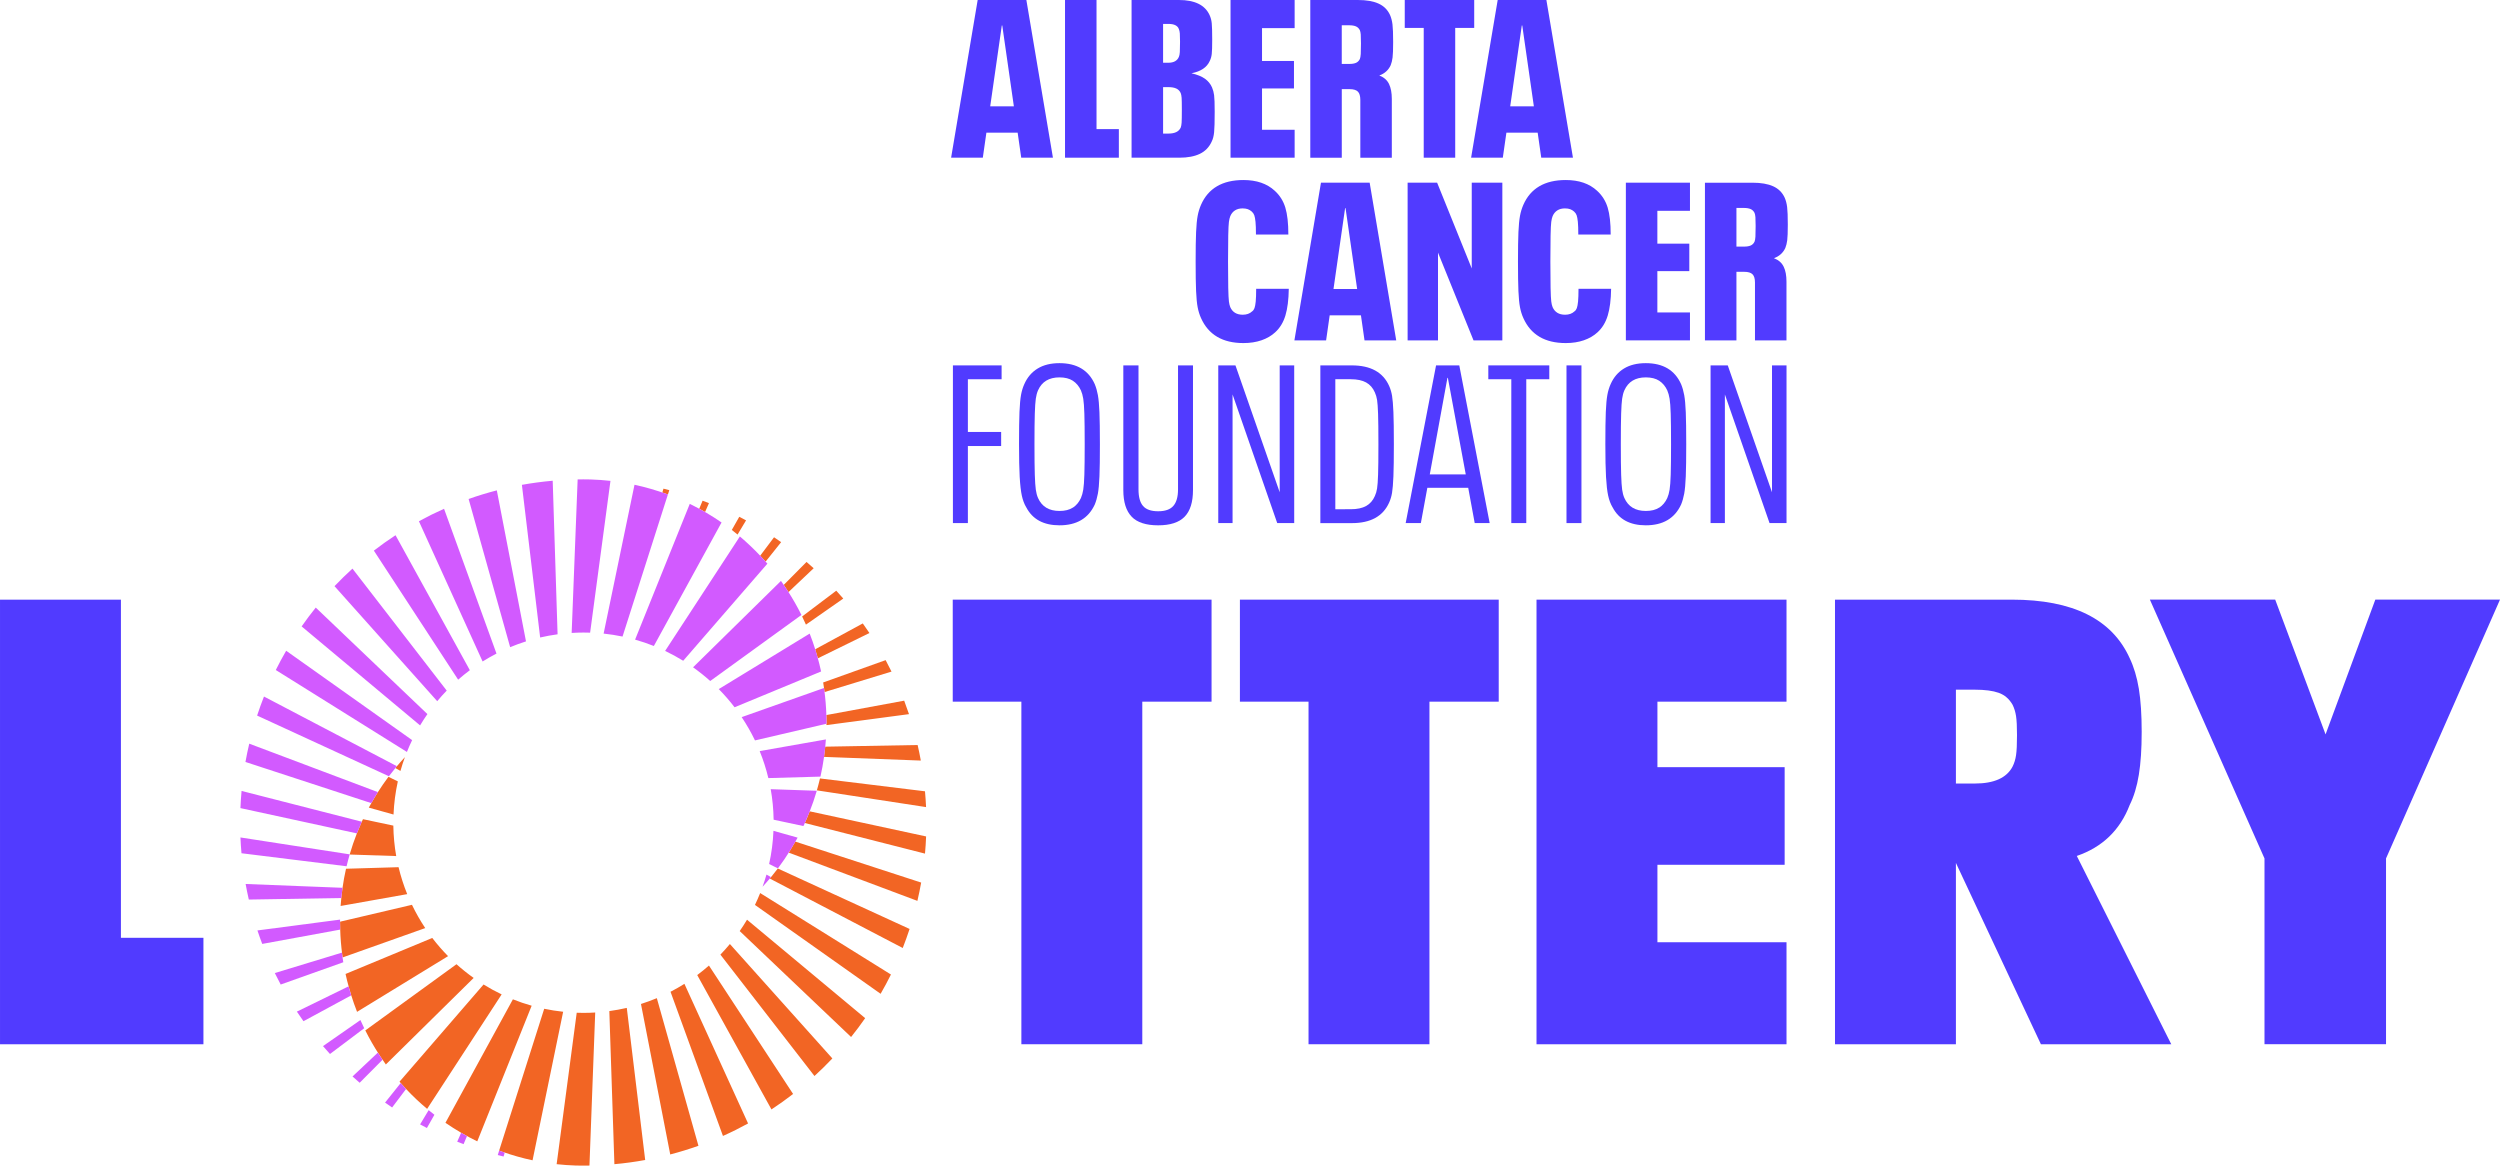
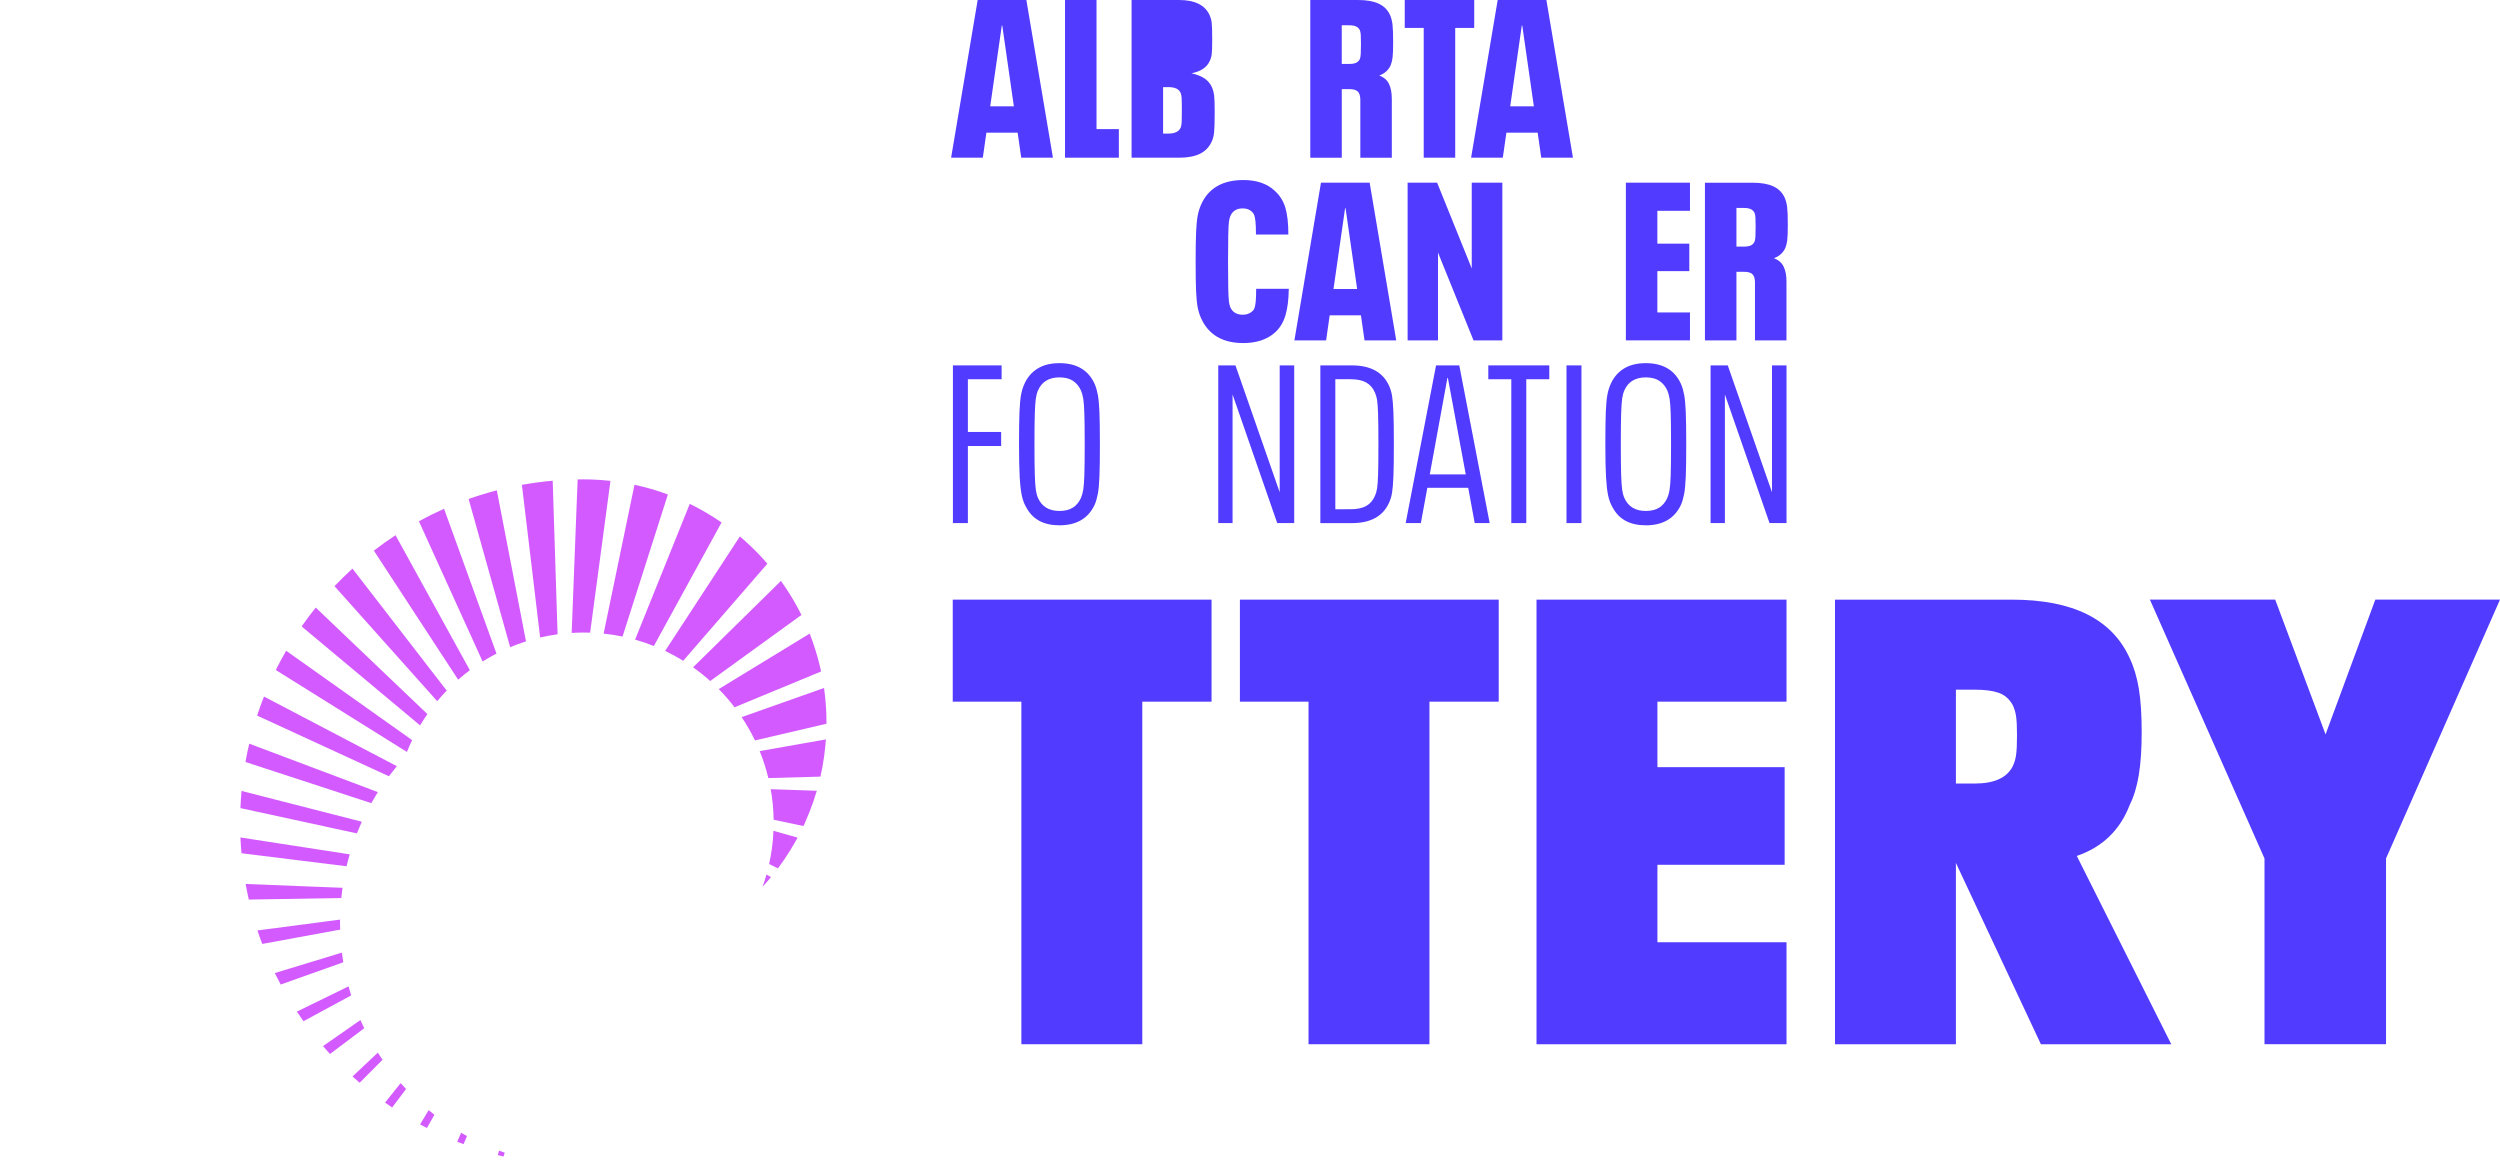
<svg xmlns="http://www.w3.org/2000/svg" fill="none" height="187" viewBox="0 0 400 187" width="400">
  <clipPath id="a">
    <path d="m0 0h400v186.498h-400z" />
  </clipPath>
  <g clip-path="url(#a)">
    <g fill="#513bff">
-       <path d="m.001 95.943h19.347v54.107h13.201v17.028h-32.547z" />
      <path d="m163.424 112.266h-10.985v-16.323h41.41v16.323h-11.082v54.812h-19.347v-54.812z" />
      <path d="m209.369 112.266h-10.984v-16.323h41.41v16.323h-11.083v54.812h-19.347v-54.812z" />
      <path d="m245.842 95.943h40v16.323h-20.654v10.481h20.355v15.618h-20.355v12.394h20.654v16.323h-40v-71.135z" />
      <path d="m312.945 138.058v29.02h-19.346v-71.135h28.311c9.738 0 16.02 3.122 18.843 9.371.67 1.409 1.159 3.038 1.462 4.887s.455 4.149.455 6.904c0 2.754-.152 4.971-.455 6.85-.303 1.884-.792 3.494-1.462 4.835-1.546 4.032-4.369 6.752-8.465 8.162l15.114 30.126h-20.858l-13.603-29.02zm0-27.705v15.012h3.024c3.088 0 5.104-.906 6.047-2.721.269-.538.455-1.14.553-1.815.103-.67.152-1.746.152-3.224 0-1.341-.049-2.349-.152-3.024-.102-.67-.288-1.276-.553-1.815-.538-.939-1.277-1.576-2.216-1.913-.944-.337-2.217-.504-3.831-.504h-3.024z" />
      <path d="m362.319 137.351-18.339-41.413h20.052l8.059 21.564 7.961-21.564h19.949l-18.237 41.413v29.725h-19.445z" />
      <path d="m162.829 21.23h-5.006l-.572 4.001h-5.073l4.251-25.231h7.79l4.251 25.231h-5.073l-.572-4.001zm-.61-4.217-1.857-12.936h-.072l-1.857 12.936h3.789z" />
      <path d="m170.403 0h5.04v20.658h3.573v4.573h-8.613z" />
-       <path d="m194.259 15.243c.061.466.091 1.341.091 2.626 0 1.595-.03 2.694-.091 3.289-.06.595-.185 1.084-.375 1.466-.405.905-1.038 1.569-1.894 1.982-.857.417-1.956.625-3.289.625h-7.65v-25.231h7.578c2.523 0 4.156.799 4.895 2.395.19.405.311.853.356 1.341.046.489.072 1.353.072 2.592 0 1.122-.022 1.887-.072 2.304-.049.417-.155.792-.322 1.125-.454 1.023-1.428 1.679-2.929 1.966.929.216 1.649.508 2.164.875.511.371.886.83 1.125 1.375.167.383.281.803.341 1.269zm-8.165-5.202h.822c.451 0 .822-.083 1.107-.25.284-.167.488-.405.606-.716.072-.144.117-.394.144-.75.022-.356.034-.906.034-1.644 0-.595-.012-1.034-.034-1.322-.023-.284-.072-.512-.144-.678-.19-.572-.75-.856-1.679-.856h-.856zm2.967 9.579c.022-.333.034-1.023.034-2.073 0-.951-.012-1.584-.034-1.895-.023-.311-.072-.561-.144-.75-.144-.333-.375-.576-.697-.731-.323-.155-.758-.231-1.304-.231h-.822v7.434h.856c1.023 0 1.679-.322 1.967-.966.072-.189.117-.451.144-.788z" />
-       <path d="m196.885 0h10.257v4.501h-5.218v5.255h5.111v4.395h-5.111v6.612h5.218v4.467h-10.257z" />
+       <path d="m194.259 15.243c.061.466.091 1.341.091 2.626 0 1.595-.03 2.694-.091 3.289-.06.595-.185 1.084-.375 1.466-.405.905-1.038 1.569-1.894 1.982-.857.417-1.956.625-3.289.625h-7.65v-25.231h7.578c2.523 0 4.156.799 4.895 2.395.19.405.311.853.356 1.341.046.489.072 1.353.072 2.592 0 1.122-.022 1.887-.072 2.304-.049.417-.155.792-.322 1.125-.454 1.023-1.428 1.679-2.929 1.966.929.216 1.649.508 2.164.875.511.371.886.83 1.125 1.375.167.383.281.803.341 1.269zm-8.165-5.202h.822h-.856zm2.967 9.579c.022-.333.034-1.023.034-2.073 0-.951-.012-1.584-.034-1.895-.023-.311-.072-.561-.144-.75-.144-.333-.375-.576-.697-.731-.323-.155-.758-.231-1.304-.231h-.822v7.434h.856c1.023 0 1.679-.322 1.967-.966.072-.189.117-.451.144-.788z" />
      <path d="m222.244 13.44c.299.621.447 1.417.447 2.395v9.4h-5.039v-9.257c0-.621-.133-1.061-.394-1.322-.262-.261-.705-.394-1.323-.394h-1.25v10.973h-5.039v-25.235h7.612c1.356 0 2.459.189 3.304.572s1.458.989 1.841 1.823c.189.428.322.928.394 1.5.072.572.106 1.512.106 2.823 0 1.19-.03 2.02-.091 2.486-.06.466-.159.875-.303 1.231-.356.784-.966 1.334-1.822 1.644.738.284 1.258.739 1.553 1.357zm-4.524-4.808c.023-.368.034-.936.034-1.697 0-.644-.011-1.114-.034-1.409-.023-.299-.072-.53-.144-.697-.144-.284-.352-.489-.625-.606s-.626-.178-1.054-.178h-1.216v6.184h1.25c.429 0 .773-.061 1.039-.178.261-.117.466-.322.606-.606.072-.167.117-.436.144-.803z" />
      <path d="m227.799 4.467h-3.039v-4.467h11.113v4.467h-3.039v20.764h-5.039v-20.764z" />
      <path d="m246.028 21.23h-5.005l-.573 4.001h-5.073l4.255-25.231h7.79l4.251 25.231h-5.073zm-.61-4.217-1.857-12.936h-.072l-1.856 12.936h3.789z" />
      <path d="m194.754 53.892c-1.132-.667-1.996-1.667-2.591-3.001-.239-.523-.417-1.103-.538-1.732-.121-.633-.201-1.489-.25-2.573-.05-1.084-.072-2.664-.072-4.736s.022-3.592.072-4.698c.049-1.106.132-1.978.25-2.611.117-.633.299-1.22.538-1.769.572-1.311 1.424-2.3 2.554-2.967 1.133-.667 2.542-1 4.236-1 2.095 0 3.766.572 5.005 1.716.811.739 1.375 1.637 1.697 2.698.322 1.061.482 2.497.482 4.308h-5.184c0-.883-.022-1.561-.072-2.038-.049-.477-.113-.826-.197-1.053-.083-.227-.219-.424-.409-.591-.189-.167-.398-.292-.625-.375-.227-.083-.508-.125-.841-.125-.478 0-.883.106-1.217.322-.333.216-.583.523-.75.928-.094.239-.166.542-.216.909-.049.371-.083 1.091-.106 2.163-.023 1.072-.034 2.467-.034 4.183s.011 3.115.034 4.198c.023 1.084.061 1.811.106 2.179.05.371.118.674.216.913.356.811 1.023 1.216 2.001 1.216.617 0 1.121-.178 1.5-.538.167-.117.292-.292.375-.519.084-.227.148-.576.197-1.053.046-.477.072-1.156.072-2.038h5.218c-.023 1.739-.205 3.164-.538 4.27-.334 1.106-.883 2.008-1.645 2.698-.594.549-1.322.97-2.178 1.269-.857.295-1.823.447-2.895.447-1.667 0-3.069-.333-4.198-1z" />
      <path d="m217.754 50.458h-5.005l-.572 4.001h-5.073l4.251-25.231h7.79l4.251 25.231h-5.073l-.572-4.001zm-.61-4.217-1.856-12.936h-.072l-1.857 12.936h3.789z" />
      <path d="m225.223 29.229h4.717l5.539 13.724v-13.724h4.896v25.231h-4.612l-5.683-14.046v14.046h-4.861v-25.231z" />
-       <path d="m246.328 53.892c-1.133-.667-1.997-1.667-2.592-3.001-.239-.523-.417-1.103-.538-1.732-.121-.633-.201-1.489-.25-2.573-.049-1.084-.072-2.664-.072-4.736s.023-3.592.072-4.698c.049-1.106.133-1.978.25-2.611.117-.633.299-1.22.538-1.769.572-1.311 1.425-2.3 2.554-2.967 1.133-.667 2.542-1 4.236-1 2.095 0 3.766.572 5.005 1.716.811.739 1.376 1.637 1.698 2.698.322 1.061.481 2.497.481 4.308h-5.183c0-.883-.023-1.561-.072-2.038-.05-.477-.114-.826-.197-1.053-.084-.227-.22-.424-.41-.591-.189-.167-.398-.292-.625-.375-.227-.083-.508-.125-.841-.125-.477 0-.883.106-1.216.322-.334.216-.584.523-.751.928-.094.239-.166.542-.215.909-.05.371-.084 1.091-.107 2.163-.022 1.072-.034 2.467-.034 4.183s.012 3.115.034 4.198c.023 1.084.061 1.811.107 2.179.049.371.117.674.215.913.357.811 1.024 1.216 2.001 1.216.618 0 1.122-.178 1.501-.538.166-.117.291-.292.375-.519.083-.227.147-.576.197-1.053.045-.477.072-1.156.072-2.038h5.217c-.023 1.739-.205 3.164-.538 4.27s-.883 2.008-1.644 2.698c-.595.549-1.323.97-2.179 1.269-.856.295-1.823.447-2.895.447-1.667 0-3.069-.333-4.198-1z" />
      <path d="m260.138 29.229h10.256v4.501h-5.217v5.255h5.111v4.395h-5.111v6.612h5.217v4.467h-10.256z" />
      <path d="m285.388 42.668c.3.621.448 1.417.448 2.395v9.4h-5.04v-9.257c0-.621-.132-1.061-.394-1.322-.261-.262-.705-.394-1.322-.394h-1.251v10.973h-5.039v-25.231h7.612c1.357 0 2.459.19 3.304.572.845.383 1.459.989 1.842 1.823.189.428.322.928.394 1.5s.106 1.512.106 2.823c0 1.19-.031 2.019-.091 2.486-.061.466-.159.875-.303 1.231-.356.784-.967 1.334-1.823 1.644.739.284 1.258.739 1.554 1.357zm-4.52-4.808c.023-.368.034-.936.034-1.698 0-.644-.011-1.114-.034-1.409-.023-.299-.072-.53-.144-.697-.144-.284-.352-.489-.625-.606-.273-.117-.625-.178-1.053-.178h-1.217v6.184h1.251c.428 0 .773-.061 1.038-.178.261-.117.466-.322.606-.606.072-.167.118-.436.144-.803z" />
      <path d="m152.466 58.463h7.79v2.216h-5.396v8.434h5.324v2.251h-5.324v12.329h-2.394z" />
      <path d="m164.189 81.156c-.311-.523-.542-1.144-.697-1.86-.155-.716-.269-1.709-.341-2.986-.072-1.273-.106-3.02-.106-5.236 0-2.216.023-3.956.072-5.145.049-1.19.133-2.107.25-2.751.117-.644.299-1.228.538-1.75.477-1.072 1.186-1.895 2.126-2.467.939-.572 2.103-.856 3.486-.856 2.762 0 4.645 1.122 5.645 3.361.216.523.383 1.106.5 1.751.118.644.201 1.561.25 2.751.046 1.19.072 2.895.072 5.111 0 2.217-.022 3.956-.072 5.146-.049 1.19-.132 2.107-.25 2.751-.121.644-.284 1.228-.5 1.75-1.023 2.217-2.906 3.323-5.645 3.323-2.55 0-4.324-.966-5.324-2.895zm7.468.072c.55-.356.978-.868 1.289-1.538.166-.383.291-.826.375-1.341.083-.511.144-1.315.178-2.414.034-1.095.053-2.717.053-4.861 0-2.144-.019-3.766-.053-4.861-.034-1.095-.095-1.898-.178-2.414-.084-.511-.209-.959-.375-1.341-.311-.667-.739-1.178-1.289-1.538-.549-.356-1.261-.538-2.144-.538-1.667 0-2.812.69-3.429 2.073-.167.383-.284.83-.356 1.341s-.126 1.303-.16 2.376-.053 2.705-.053 4.895c0 2.19.019 3.823.053 4.895s.091 1.864.16 2.376c.072.511.189.959.356 1.341.617 1.383 1.762 2.073 3.429 2.073.883 0 1.595-.178 2.144-.538z" />
-       <path d="m181.073 82.674c-.894-.917-1.342-2.342-1.342-4.27v-19.942h2.429v19.835c0 1.216.243 2.103.731 2.664.489.561 1.293.841 2.414.841 1.122 0 1.929-.284 2.429-.856.5-.572.75-1.451.75-2.645v-19.835h2.395v19.941c0 1.929-.447 3.353-1.342 4.27-.894.917-2.303 1.375-4.236 1.375-1.932 0-3.342-.458-4.236-1.375z" />
      <path d="m194.922 58.463h2.751l7.078 20.301v-20.301h2.322v25.231h-2.717l-7.146-20.586v20.586h-2.288z" />
      <path d="m211.256 58.463h5.039c3.001 0 4.99 1.095 5.968 3.289.216.477.367 1.0.466 1.573.095.572.167 1.444.216 2.611s.072 2.883.072 5.145c0 2.262-.023 3.978-.072 5.146s-.121 2.038-.216 2.611-.25 1.095-.466 1.572c-.978 2.194-2.967 3.289-5.968 3.289h-5.039v-25.231zm4.861 23.014c1.023 0 1.845-.174 2.467-.519.617-.345 1.083-.875 1.394-1.591.167-.356.284-.762.356-1.216.072-.451.125-1.19.159-2.217.035-1.023.053-2.633.053-4.823 0-2.19-.018-3.842-.053-4.876-.034-1.038-.091-1.781-.159-2.232-.072-.451-.189-.856-.356-1.216-.311-.716-.773-1.243-1.394-1.591-.622-.345-1.444-.519-2.467-.519h-2.466v20.802z" />
      <path d="m234.915 78.048h-6.54l-1.038 5.646h-2.429l4.861-25.231h3.717l4.862 25.231h-2.395zm-.394-2.145-2.861-15.44h-.072l-2.823 15.44z" />
      <path d="m241.814 60.678h-3.683v-2.217h9.757v2.217h-3.683v23.014h-2.395v-23.014z" />
      <path d="m250.639 58.463h2.394v25.231h-2.394z" />
      <path d="m258.001 81.156c-.311-.523-.542-1.144-.697-1.86-.156-.716-.269-1.709-.341-2.986-.072-1.273-.107-3.02-.107-5.236 0-2.216.023-3.956.072-5.145.05-1.19.133-2.107.251-2.751.117-.644.299-1.228.538-1.75.477-1.072 1.186-1.895 2.125-2.467.94-.572 2.103-.856 3.486-.856 2.762 0 4.645 1.122 5.646 3.361.216.523.382 1.106.5 1.751.117.644.201 1.561.25 2.751.045 1.19.072 2.895.072 5.111 0 2.217-.023 3.956-.072 5.146-.049 1.19-.133 2.107-.25 2.751-.121.644-.284 1.228-.5 1.75-1.023 2.217-2.907 3.323-5.646 3.323-2.55 0-4.323-.966-5.324-2.895zm7.472.072c.549-.356.977-.868 1.288-1.538.167-.383.292-.826.375-1.341.083-.511.144-1.315.178-2.414.034-1.095.053-2.717.053-4.861 0-2.144-.019-3.766-.053-4.861-.034-1.095-.095-1.898-.178-2.414-.083-.511-.208-.959-.375-1.341-.311-.667-.739-1.178-1.288-1.538-.55-.356-1.262-.538-2.145-.538-1.667 0-2.811.69-3.429 2.073-.167.383-.284.83-.356 1.341s-.125 1.303-.159 2.376-.053 2.705-.053 4.895c0 2.19.019 3.823.053 4.895s.091 1.864.159 2.376c.072.511.189.959.356 1.341.618 1.383 1.762 2.073 3.429 2.073.883 0 1.595-.178 2.145-.538z" />
      <path d="m273.691 58.463h2.751l7.078 20.301v-20.301h2.323v25.231h-2.717l-7.146-20.586v20.586h-2.289z" />
    </g>
-     <path d="m64.785 121.145c-.265.72-.504 1.455-.712 2.202l-.815-.459c.03-.034.057-.072.087-.106.466-.561.947-1.106 1.44-1.641zm-2.633 3.149c-.595.792-1.156 1.606-1.69 2.444-.129.2-.25.405-.375.61-.057.091-.114.182-.167.273-.174.291-.341.583-.508.879-.136.238-.273.477-.405.719l3.956 1.107c.076-1.811.311-3.585.69-5.301l-1.5-.735zm-4.077 6.782c-.061.133-.125.265-.186.394h.004c-.019.042-.038.083-.057.121-.254.565-.496 1.137-.724 1.717-.436 1.106-.822 2.232-1.159 3.383h.004s-.008.023-.011.034l7.449.247c-.28-1.584-.436-3.213-.462-4.873l-4.861-1.03zm-2.713 7.923c-.227 1-.409 2.016-.557 3.046-.076.542-.144 1.088-.197 1.637-.042.424-.08.849-.11 1.273l10.655-1.894c-.565-1.391-1.027-2.831-1.383-4.312l-8.412.25zm-.947 8.464v.122c0 .386.008.769.019 1.152.038 1.333.148 2.652.318 3.951.023.167.042.334.068.501l13.216-4.695c-.792-1.186-1.5-2.429-2.122-3.725l-11.492 2.698zm.872 8.37c.159.743.349 1.474.553 2.202.11.398.224.792.349 1.186.284.905.595 1.799.94 2.675l14.561-8.912c-.902-.917-1.747-1.887-2.527-2.91l-13.871 5.759zm3.164 9.037c.64 1.292 1.36 2.539 2.133 3.744.167.257.333.511.504.761.212.315.428.633.648.94l14.05-13.845c-.959-.678-1.875-1.413-2.747-2.194l-14.591 10.594zm5.471 8.203c.235.269.477.531.716.796.114.121.224.25.337.371 1.057 1.126 2.179 2.187 3.365 3.179l11.924-18.316c-.997-.477-1.963-1.004-2.895-1.584zm7.351 6.578c.818.561 1.656 1.095 2.516 1.595.068.038.136.076.201.114.777.443 1.565.867 2.372 1.258l8.703-21.704c-1.023-.288-2.027-.632-3.001-1.023l-10.795 19.76zm8.593 4.448c.167.065.337.121.504.182 1.573.553 3.187 1.016 4.839 1.368l4.895-23.768c-1.027-.11-2.038-.269-3.031-.478l-7.21 22.696zm12.409-22.063-3.213 24.234c1.012.11 2.035.182 3.065.216h.038c-.008 0-.011 0-.015 0h.011c.383.012.773.015 1.159.015.333 0 .663-.003.993-.011l.921-24.488c-.621.038-1.246.06-1.879.06-.364 0-.724-.007-1.084-.022zm6.028 24.234c1.663-.147 3.308-.375 4.926-.67l-2.944-24.337c-.917.212-1.849.383-2.793.511zm8.934-1.557c1.531-.398 3.035-.86 4.513-1.387l-6.657-23.62c-.83.344-1.675.655-2.539.932zm8.438-2.963c1.372-.61 2.71-1.277 4.017-1.997l-10.185-22.34c-.72.455-1.463.879-2.224 1.27l8.389 23.067zm7.757-4.24c1.185-.78 2.341-1.606 3.463-2.474l-13.463-20.548c-.606.531-1.227 1.042-1.875 1.523l11.875 21.495zm6.88-5.346c.989-.902 1.944-1.842 2.865-2.812l-16.395-18.308c-.485.587-.993 1.152-1.52 1.698l15.05 19.418zm5.862-6.244c.784-.978 1.538-1.982 2.254-3.016l-18.903-15.751c-.367.621-.758 1.227-1.171 1.818l17.816 16.945zm4.725-6.911c.583-1.008 1.133-2.035 1.652-3.085l-20.923-13.034c-.258.644-.534 1.277-.834 1.898zm-17.619-18.574c-.038.045-.072.091-.11.136l21.268 11.11c.394-1.001.757-2.02 1.095-3.047l-21.082-9.673c-.353.47-.716.928-1.091 1.383-.027.034-.054.064-.08.095zm2.925-4.013 20.578 7.719c.227-.967.428-1.944.603-2.929l-20.131-6.555c-.247.435-.501.864-.762 1.288-.098.159-.193.318-.292.477zm2.569-4.74 19.225 4.896c.084-.91.141-1.823.178-2.747l-18.622-4.017c-.008.019-.016.038-.023.061-.228.58-.466 1.156-.72 1.72-.011.03-.027.057-.042.087zm1.925-5.225 17.471 2.679c-.038-.849-.095-1.69-.171-2.527l-16.8-2.058c-.152.641-.318 1.277-.5 1.906zm16.633-4.762c-.151-.838-.322-1.671-.511-2.494l-14.781.266v.011c-.053.546-.117 1.087-.193 1.625l15.489.588zm-15.095-5.892h-.004v.212l13.205-1.751c-.243-.727-.5-1.443-.769-2.156l-12.447 2.3c.011.398.023.796.023 1.198v.193zm-.341-5.328c.011.084.023.167.034.254l10.712-3.273c-.303-.618-.614-1.232-.94-1.834l-9.995 3.573c.049.295.094.595.136.89h.004c.019.129.03.261.049.394zm-1.034-5.145 8.245-4.047c-.345-.519-.698-1.027-1.061-1.534l-7.612 4.133c.007.023.015.05.022.076.118.375.228.75.334 1.129.022.08.049.16.072.243zm-1.91-5.388 5.972-4.172c-.368-.424-.739-.845-1.122-1.258l-5.46 4.122c.208.432.413.868.606 1.307zm-2.792-5.214 4.027-3.808c-.375-.341-.758-.678-1.144-1.008l-3.641 3.671c.06.087.117.178.174.265.163.239.322.481.481.724.034.049.068.102.103.152zm-3.664-4.869 2.485-3.115c-.375-.265-.75-.523-1.133-.781l-2.22 2.952s.011.011.015.019c.144.152.28.307.421.459.144.155.288.311.428.466zm-3.126-6.6c-.36-.193-.724-.387-1.088-.572l-1.193 2.107c.31.242.617.489.92.735zm-5.938-2.758c-.337-.133-.678-.261-1.019-.39l-.534 1.284c.314.171.621.345.932.523l.625-1.421zm-6.35-2.08c-.307-.08-.618-.159-.928-.235l-.178.614c.265.091.53.186.795.284.031.011.065.023.099.034l.216-.697z" fill="#f26524" />
    <path d="m122.007 141.887c.231-.64.439-1.292.629-1.955l.723.405c-.026.03-.053.065-.079.095-.41.496-.838.977-1.273 1.451zm1.352-1.546c-.026.03-.053.064-.079.095.026-.031.053-.061.079-.095zm1.107-1.398c.723-.963 1.398-1.967 2.034-2.993.262-.425.512-.857.758-1.293.121-.212.243-.42.36-.636l-3.865-1.088c-.075 1.819-.31 3.592-.693 5.313l1.406.693zm2.031-2.997c.261-.425.515-.853.761-1.289-.246.436-.5.864-.758 1.289zm2.277-4.263h-.004c.011-.03.026-.057.042-.087.253-.565.496-1.141.723-1.72.432-1.095.819-2.213 1.152-3.353l-7.373-.254c.284 1.587.439 3.22.466 4.884l4.766 1.015c.076-.163.156-.322.232-.485zm-.004 0h.004c.015-.026.026-.057.041-.083.254-.565.493-1.141.72-1.72-.227.579-.47 1.155-.723 1.72-.012.03-.027.057-.042.083zm2.501-7.423c.235-1.034.424-2.087.576-3.156.075-.538.14-1.08.193-1.625.038-.391.076-.781.102-1.171l-10.594 1.868c.565 1.391 1.031 2.834 1.387 4.319l8.332-.235zm.962-8.457c0-.064 0-.128 0-.197 0-.401-.007-.799-.019-1.197h.004c-.042-1.33-.152-2.641-.322-3.937-.019-.132-.034-.261-.053-.394l-13.175 4.661c.792 1.186 1.505 2.432 2.13 3.728l11.435-2.667zm0-.193v.197h.004c0-.064 0-.129 0-.197 0-.401-.008-.799-.023-1.197h-.004c.012.398.019.799.019 1.197zm-.386-5.528h-.004c.019.133.038.265.053.394-.019-.132-.03-.265-.049-.394zm-.47-2.645c-.171-.792-.372-1.576-.588-2.349-.106-.379-.215-.754-.333-1.129-.273-.875-.572-1.739-.906-2.584l-14.549 8.878c.902.913 1.75 1.886 2.531 2.91l13.841-5.726zm-3.145-9.04c-.652-1.319-1.383-2.592-2.175-3.823-.155-.242-.318-.485-.481-.724-.205-.303-.409-.606-.622-.902l-14.064 13.822c.958.679 1.875 1.41 2.747 2.191l14.587-10.564zm-2.652-4.547c.163.239.322.481.481.724-.156-.242-.318-.485-.481-.724zm-2.797-3.664c-.235-.269-.473-.53-.716-.796-.14-.152-.276-.307-.42-.459-1.031-1.095-2.122-2.129-3.27-3.096l-11.958 18.313c.996.473 1.962 1 2.894 1.576zm-.716-.796c-.14-.152-.276-.307-.42-.459.144.152.28.303.42.459zm-6.619-5.793c-1.61-1.114-3.312-2.11-5.085-2.978l-8.749 21.722c1.023.288 2.024.629 3.001 1.019zm-8.582-4.479c-.031-.011-.065-.023-.099-.034-1.697-.625-3.448-1.137-5.247-1.523l-4.941 23.814c1.027.11 2.035.269 3.027.474l7.256-22.731zm0 0c-.031-.011-.065-.023-.099-.034.031.011.065.023.099.034zm-12.447 22.109 3.255-24.287c-1.05-.117-2.114-.193-3.19-.227-.383-.011-.773-.015-1.159-.015-.303 0-.602.007-.902.011l-.959 24.56c.625-.038 1.254-.061 1.891-.061.356 0 .712.008 1.065.019zm-5.99-24.31c-1.663.148-3.308.368-4.926.659l2.921 24.424c.913-.212 1.845-.383 2.789-.511l-.781-24.572zm-8.938 1.542c-1.531.398-3.039.856-4.513 1.379l6.646 23.712c.826-.345 1.671-.656 2.535-.928zm-8.446 2.948c-1.372.61-2.713 1.277-4.02 1.993l10.192 22.438c.72-.45 1.459-.875 2.22-1.265l-8.389-23.166zm-7.76 4.229c-1.19.777-2.345 1.603-3.467 2.467l13.485 20.646c.603-.53 1.228-1.034 1.872-1.515zm-6.892 5.343c-.989.902-1.948 1.838-2.872 2.808l16.433 18.403c.485-.584.993-1.148 1.519-1.694zm-5.873 6.237c-.788.978-1.542 1.982-2.258 3.012l18.953 15.838c.367-.618.762-1.224 1.171-1.811l-17.861-17.036zm-4.736 6.907c-.584 1.008-1.137 2.035-1.656 3.08l20.98 13.11c.258-.64.534-1.273.834-1.894l-20.157-14.3zm17.562 18.661c.053-.065.102-.129.155-.193l-21.264-11.144c-.394 1-.762 2.016-1.099 3.046l21.086 9.708c.337-.447.682-.883 1.034-1.311.03-.038.061-.072.087-.106zm-.091.106c.03-.034.057-.068.087-.106-.03.034-.061.068-.087.106zm-3.168 4.46c.125-.205.246-.41.375-.611l-20.582-7.752c-.227.966-.432 1.944-.606 2.929l20.139 6.589c.167-.295.337-.587.511-.879.053-.091.114-.182.167-.273zm-.167.276c-.174.292-.345.584-.511.879.167-.295.337-.587.508-.879zm-2.031 3.85-19.237-4.926c-.083.909-.144 1.826-.182 2.747l18.634 4.047s.007-.015.011-.027c.227-.58.462-1.152.716-1.716.019-.042.038-.084.057-.121zm.004 0h-.004c-.019.041-.038.079-.057.121-.254.565-.489 1.137-.716 1.716.227-.579.47-1.151.724-1.716.019-.042.038-.08.057-.121zm-1.94 5.221-17.482-2.705c.038.848.091 1.689.167 2.527l16.816 2.084c.148-.629.314-1.254.492-1.868h-.004s.008-.023.011-.034zm0 0s-.008.023-.011.034h.004s.008-.023.011-.034zm-16.653 4.74c.152.837.322 1.671.511 2.493l14.796-.246c.053-.55.117-1.095.197-1.637zm15.505.61c-.076.542-.14 1.087-.197 1.637.053-.55.121-1.095.197-1.637zm-.398 5.422h.004c0-.11 0-.22.004-.333l-13.224 1.735c.239.727.496 1.444.769 2.156l12.466-2.289c-.011-.382-.023-.769-.023-1.151 0-.042 0-.08 0-.118zm.004.118c0-.042 0-.08 0-.122h-.004v.122c0 .386.011.769.023 1.151-.011-.382-.019-.769-.019-1.151zm.333 5.103c-.011-.091-.026-.178-.038-.269l-10.734 3.266c.303.618.614 1.232.94 1.838l10.018-3.565c-.042-.254-.083-.512-.121-.77h-.004c-.023-.163-.042-.333-.064-.5zm.064.5h.004c-.023-.166-.045-.333-.068-.5.023.167.038.337.064.5zm.962 4.627-8.268 4.043c.345.519.697 1.03 1.057 1.534l7.631-4.134s-.008-.026-.011-.041c-.121-.391-.235-.788-.349-1.186-.019-.072-.045-.148-.065-.22zm.413 1.405c-.121-.39-.235-.788-.348-1.185.11.397.224.791.348 1.185zm1.489 3.983-5.99 4.171c.367.425.739.845 1.118 1.262l5.475-4.122c-.208-.432-.413-.868-.606-1.307zm2.781 5.217-4.047 3.812c.375.341.758.678 1.141 1.008l3.66-3.679c-.042-.061-.083-.125-.125-.186-.171-.254-.337-.508-.504-.762-.042-.064-.087-.128-.129-.193zm.129.193c.167.258.333.512.504.762-.171-.254-.337-.508-.504-.762zm3.527 4.68-2.497 3.122c.375.265.75.527 1.129.78l2.228-2.955c-.114-.121-.224-.246-.337-.371-.174-.193-.352-.383-.527-.576zm3.111 6.612c.36.193.724.386 1.087.572l1.201-2.115c-.311-.242-.618-.488-.921-.738l-1.368 2.277zm5.937 2.766c.337.132.678.265 1.019.39l.542-1.292c-.246-.133-.485-.273-.728-.409-.068-.038-.136-.076-.205-.114zm.629-1.425c.068.038.136.076.205.114-.068-.038-.136-.076-.201-.114zm6.077 2.853-.216.705c.307.079.618.159.928.235l.178-.618c-.129-.045-.254-.091-.383-.136-.171-.061-.341-.114-.508-.178zm0 .008c.167.06.337.117.508.178-.167-.061-.337-.122-.504-.182v.007zm12.242 2.375h.042c-.007 0-.015 0-.019 0-.008 0-.015 0-.023 0zm.019 0h.019.015c-.011 0-.026 0-.038 0z" fill="#d25aff" />
  </g>
</svg>